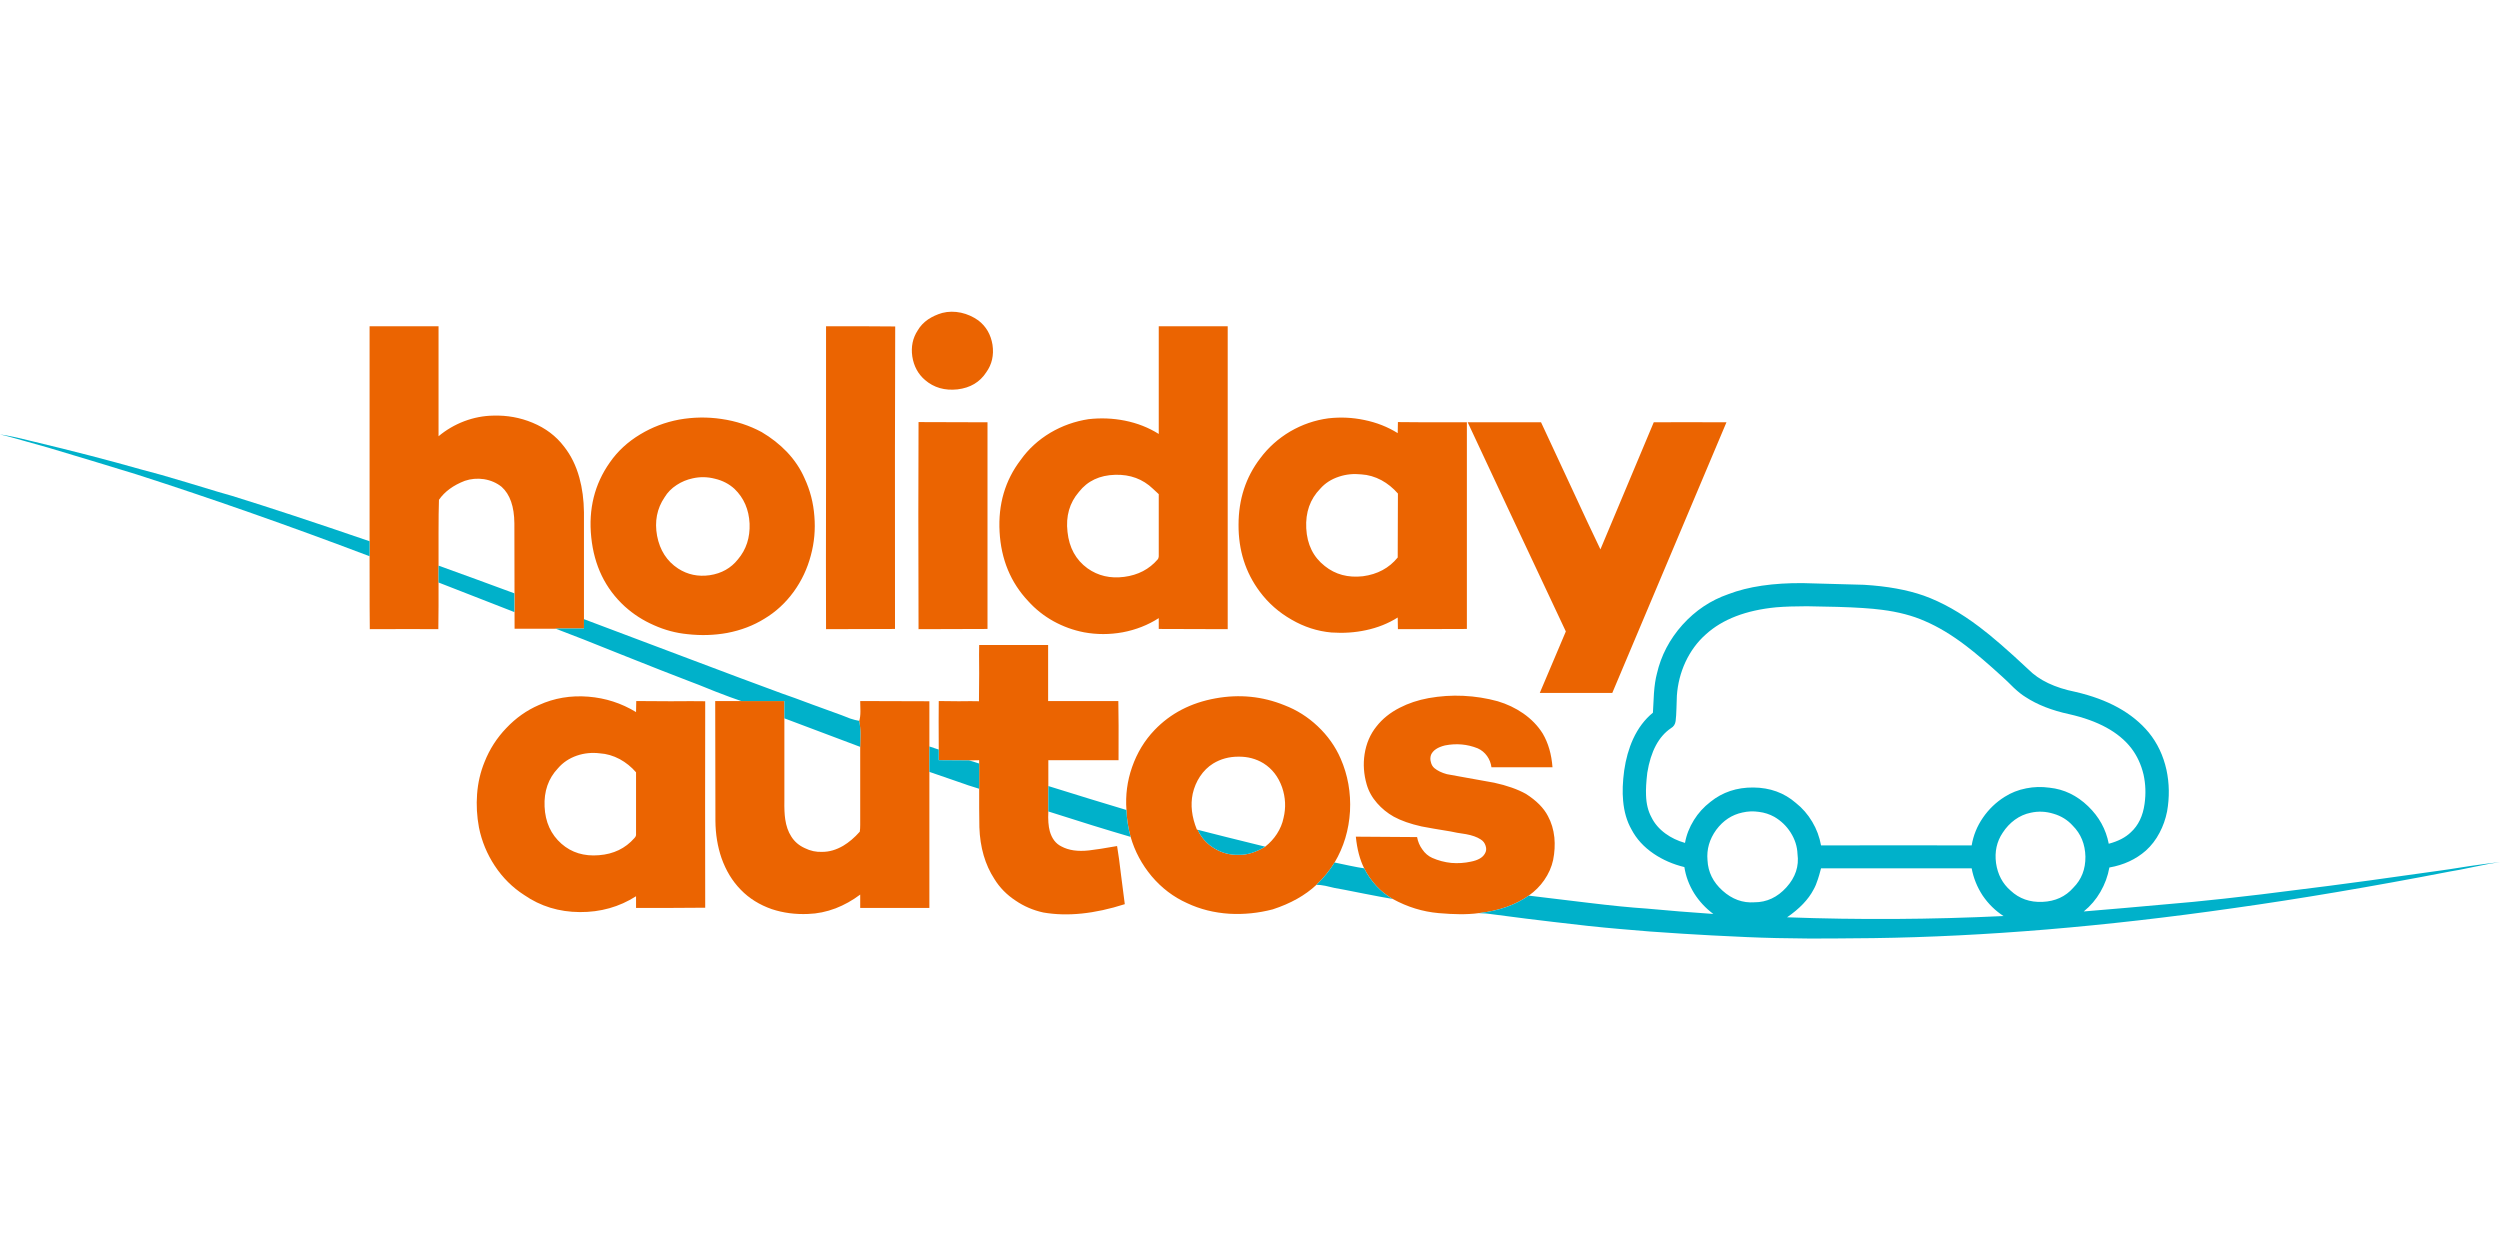
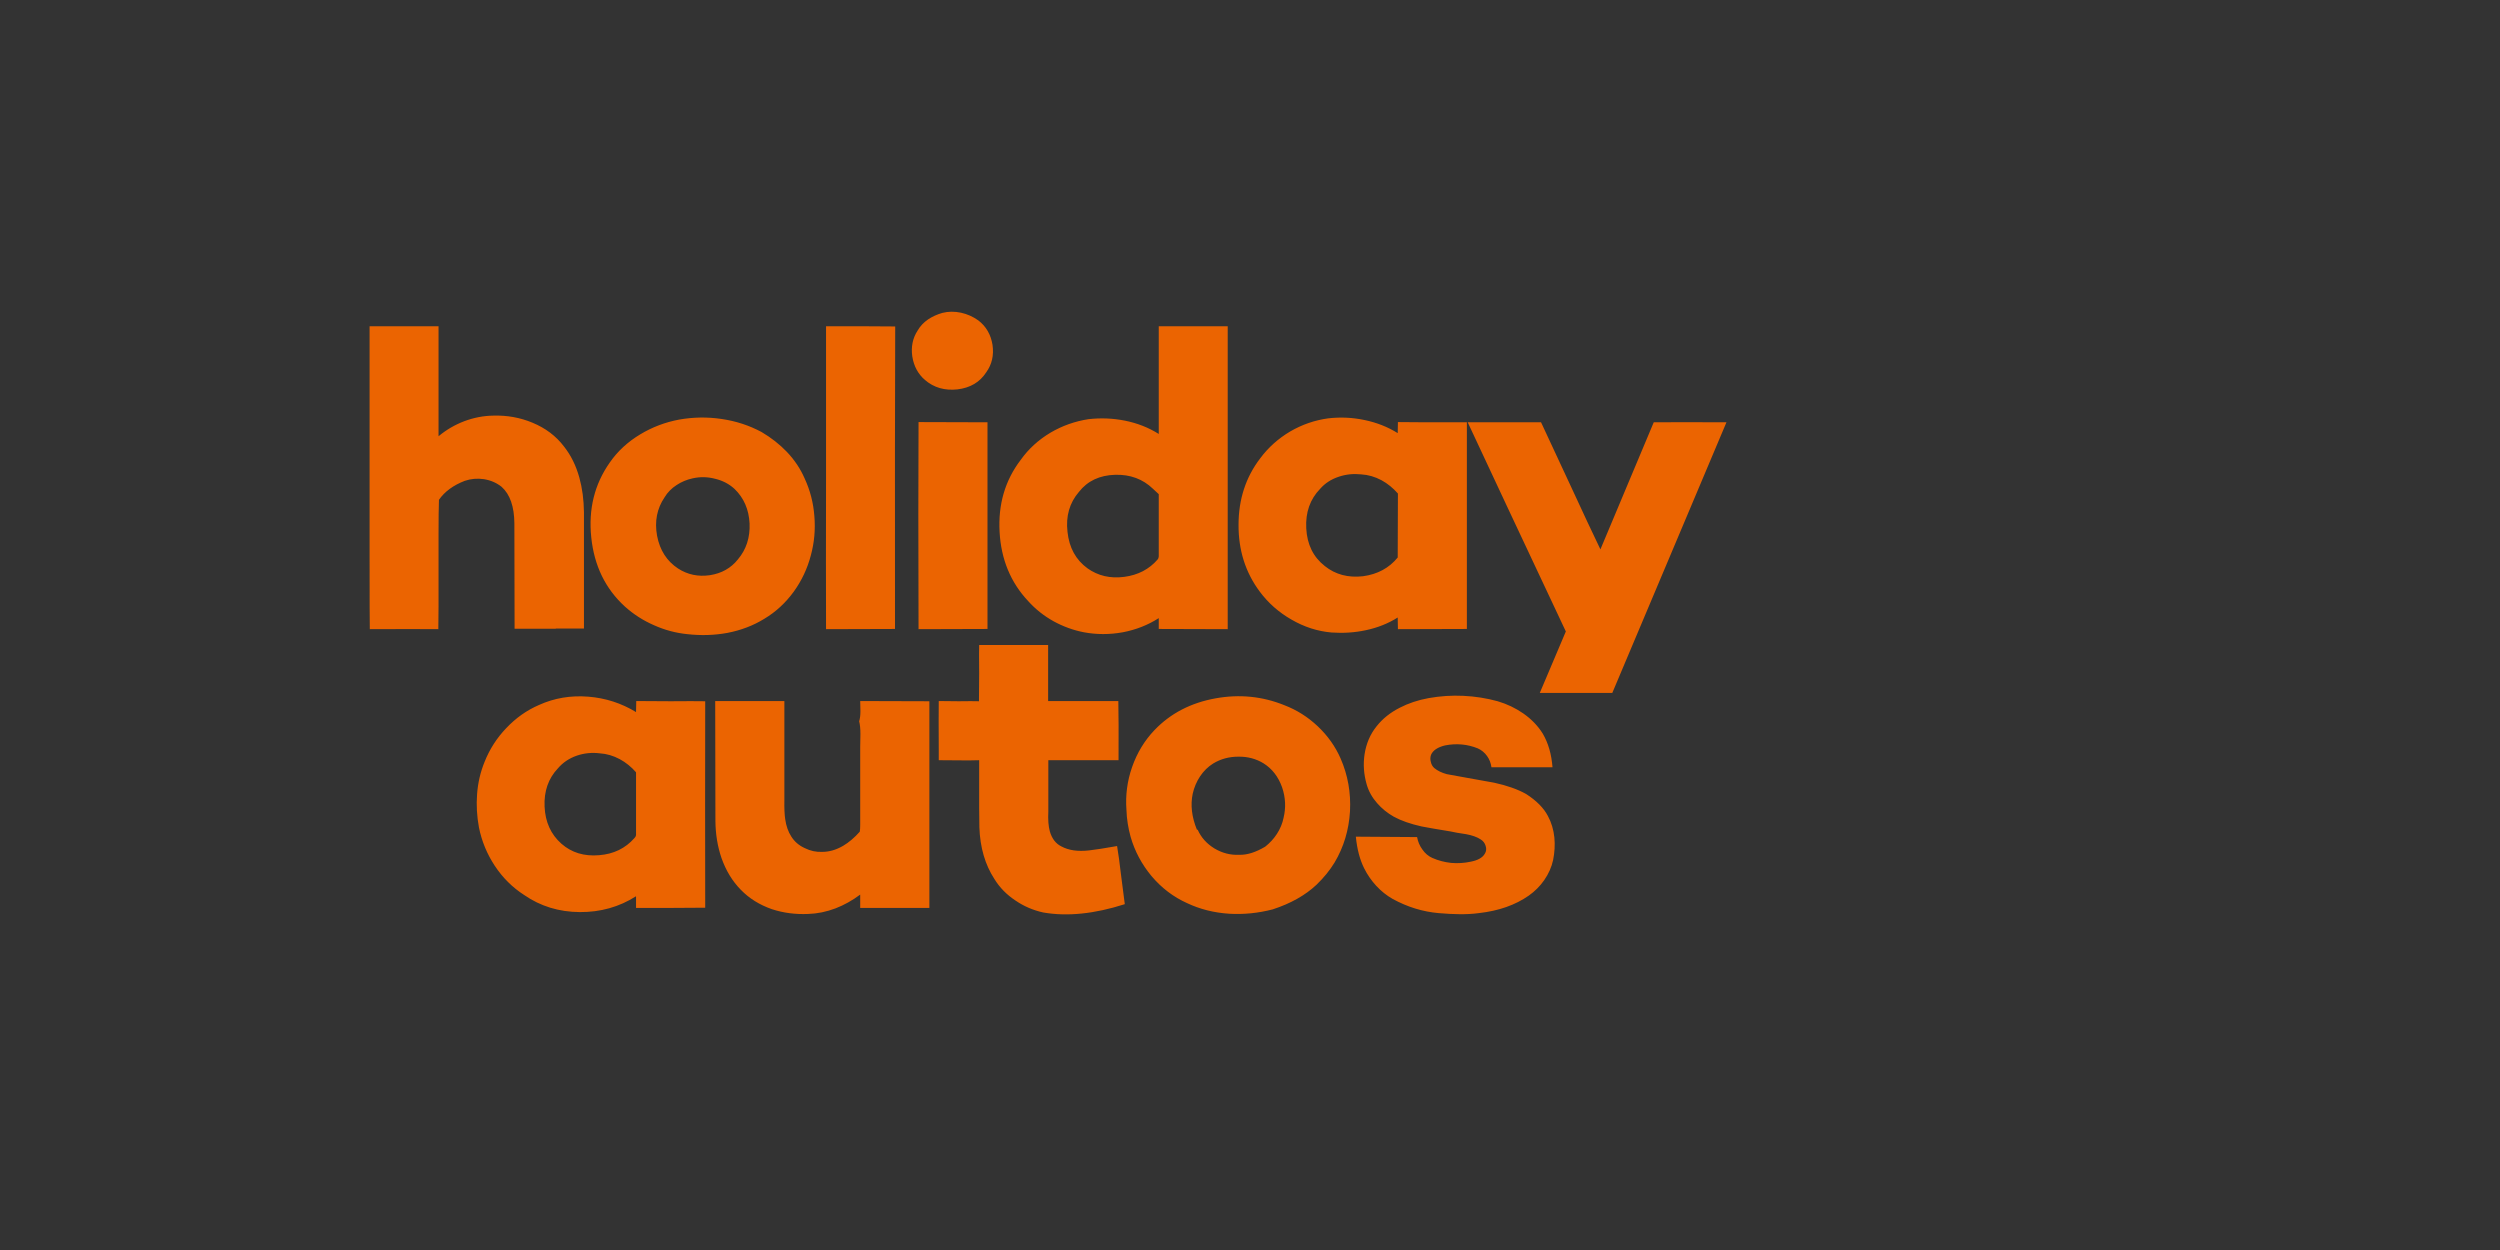
<svg xmlns="http://www.w3.org/2000/svg" xmlns:xlink="http://www.w3.org/1999/xlink" version="1.1" preserveAspectRatio="none" x="0px" y="0px" width="600px" height="300px" viewBox="0 0 600 300">
  <rect x="0" y="0" width="600" height="300" fill="#333333" stroke="none" />
  <defs>
    <g id="Layer1_0_FILL">
-       <path fill="#FFFFFF" stroke="none" d=" M 600 300 L 600 0 0 0 0 300 600 300 Z" />
-     </g>
+       </g>
    <g id="Layer0_0_FILL">
      <path fill="#EB6401" stroke="none" d=" M 116.3 182.85 Q 114.8 186.5 114.5 190.6 114.2 194.55 114.95 198.6 115.95 203.55 118.75 207.8 121.6 212.1 125.8 214.8 131.65 218.85 139.15 218.9 146.6 218.95 152.65 215.1 L 152.65 217.9 Q 154.9 217.9 160.95 217.9 166.2 217.9 169.25 217.85 169.2 193.1 169.25 168.3 166.5 168.25 160.95 168.3 155.45 168.3 152.7 168.25 L 152.65 170.9 Q 147.4 167.7 141.2 167.2 134.85 166.7 129.35 169.2 124.95 171.1 121.5 174.75 118.1 178.3 116.3 182.85 M 133.9 184.4 Q 135.7 182.3 138.45 181.35 141.1 180.45 143.95 180.8 146.4 180.95 148.75 182.2 150.95 183.4 152.65 185.35 L 152.65 199.65 Q 152.65 200.35 152.65 200.45 152.55 200.9 152.25 201.15 149 204.85 143.75 205.25 138.4 205.7 134.75 202.5 130.95 199.15 130.7 193.6 130.45 188.05 133.9 184.4 M 188.85 108.45 Q 186.2 105.7 182.8 103.7 178.35 101.3 173.15 100.55 168.1 99.8 163 100.7 157.95 101.65 153.65 104.25 149.15 106.95 146.35 111 140.85 118.8 141.9 128.95 142.95 139.15 149.95 145.55 153.05 148.35 156.95 150.05 160.85 151.8 165 152.2 169.9 152.75 174.55 151.9 179.5 150.95 183.45 148.5 187.55 146.05 190.5 142 193.35 138.05 194.6 133.3 195.85 128.7 195.45 123.9 195.1 119.1 193.1 114.8 191.6 111.35 188.85 108.45 M 166.25 114.8 Q 168.9 114.2 171.6 114.9 174.35 115.55 176.3 117.35 179.65 120.6 179.9 125.65 180.1 130.7 177.1 134.25 174.6 137.4 170.35 138.05 166.15 138.65 162.75 136.45 158.7 133.8 157.7 128.6 156.75 123.4 159.5 119.35 160.55 117.6 162.4 116.4 164.15 115.25 166.25 114.8 M 237 101.35 Q 225.95 101.35 220.45 101.3 220.35 120.6 220.45 151 225.95 150.95 237 150.95 L 237 101.35 M 214.85 78.35 Q 211.65 78.3 206.55 78.3 199.9 78.3 198.25 78.3 198.25 82.35 198.25 114.65 198.2 136.7 198.25 151 203.8 150.95 214.8 150.95 214.75 102.55 214.85 78.35 M 218.95 85.55 Q 219.5 89.05 222 91.2 225.2 93.95 229.8 93.45 234.4 92.9 236.7 89.35 238.75 86.5 238.2 82.75 237.6 79.05 234.8 76.9 232.9 75.55 230.65 75.05 228.3 74.55 226.15 75.1 224.25 75.65 222.75 76.65 221.15 77.75 220.25 79.3 218.45 82.05 218.95 85.55 M 294.65 78.3 L 278.1 78.3 278.1 104.15 Q 274.45 101.85 269.95 100.95 265.65 100.1 261.25 100.6 256.35 101.35 252.1 103.85 247.75 106.45 244.95 110.4 239.35 117.75 239.9 127.65 240.45 137.55 246.75 144.25 249.35 147.15 252.85 149.1 256.3 151 260.15 151.75 264.75 152.6 269.45 151.75 274.2 150.85 278.1 148.35 L 278.1 150.95 Q 283.6 151 294.65 151 294.65 138.9 294.65 78.3 M 267.65 113.95 Q 273.05 113.8 276.7 117.3 L 278.1 118.6 278.1 132.75 Q 278.1 133 278.1 133.55 278.05 134.05 277.85 134.25 274.8 137.8 269.8 138.45 264.8 139.1 261 136.4 256.8 133.35 256.2 127.65 255.55 122 258.95 118.05 262.05 114.1 267.65 113.95 M 352.05 101.35 Q 337.35 101.35 335.5 101.3 L 335.45 103.95 Q 331.85 101.7 327.45 100.8 323.2 99.9 318.8 100.4 313.95 101.05 309.65 103.55 305.35 106.1 302.45 110 297.25 116.8 297.25 125.95 297.2 135.1 302.35 142 305.4 146.1 309.95 148.7 314.5 151.35 319.55 151.8 323.85 152.1 327.8 151.25 332.05 150.35 335.45 148.2 335.45 150.05 335.5 151 L 352.05 150.95 352.05 101.35 M 335.5 118.45 Q 335.45 123.55 335.45 133.8 332.35 137.6 327.1 138.3 321.75 138.9 317.95 135.85 313.8 132.6 313.5 126.8 313.2 121.05 316.85 117.3 318.6 115.3 321.35 114.4 323.9 113.55 326.7 113.85 329.2 114 331.55 115.25 333.75 116.45 335.5 118.45 M 376.95 116.6 Q 371.75 105.35 369.85 101.35 L 352.25 101.35 Q 360.05 118.1 375.8 151.55 L 369.55 166.3 386.95 166.3 Q 410.55 110.3 414.35 101.35 402.7 101.3 396.9 101.35 388.35 121.7 384.1 131.85 381.4 126.25 376.95 116.6 M 105.25 78.3 L 88.7 78.3 88.7 129.9 88.7 133.5 Q 88.7 149.05 88.75 151 99.7 150.95 105.2 151 105.25 148.8 105.25 145.4 105.25 140.4 105.25 139.8 L 105.25 135.75 Q 105.25 134 105.25 127.85 105.25 122.95 105.35 119.95 107.4 117 111.55 115.4 113.75 114.65 116.15 115 118.6 115.4 120.4 116.85 123.4 119.55 123.45 125.6 L 123.5 150.9 133.4 150.9 133.4 150.85 140.15 150.85 140.15 148.6 140.15 122.95 Q 140.1 118.45 139.05 114.65 137.85 110.3 135.35 107.15 132.5 103.4 127.8 101.45 123.35 99.6 118.4 99.75 114.85 99.8 111.4 101.1 108 102.4 105.25 104.7 L 105.25 78.3 M 271.7 184.1 Q 269.95 189.1 270.35 194.4 270.45 197.6 271.35 200.85 272.85 206.05 276.4 210.3 280 214.55 284.9 216.75 289.55 218.95 295.05 219.3 300.25 219.6 305.45 218.25 311.9 216.15 315.95 212.35 318.6 209.8 320.3 207 323.6 201.45 324 194.7 324.35 188 321.75 182.05 319.85 177.7 316.25 174.3 312.7 170.95 308.25 169.25 300.35 166.05 291.75 167.6 282.85 169.2 277.1 175.2 273.5 178.95 271.7 184.1 M 288 186.35 Q 289.3 184.4 291.15 183.25 293.85 181.6 297.2 181.6 300.55 181.55 303.25 183.2 306.35 185.15 307.7 188.95 308.95 192.6 308.05 196.3 307.65 198.3 306.45 200.15 305.35 201.85 303.65 203.2 300.2 205.25 297.4 205.15 294.3 205.3 291.5 203.65 288.7 201.95 287.45 199.15 L 287.25 199.1 Q 285.4 194.55 286.25 190.5 286.75 188.25 288 186.35 M 235 154.8 Q 234.95 156.05 235 161.55 235 165.7 234.95 168.3 233.35 168.25 230.1 168.3 226.9 168.3 225.3 168.25 225.25 172.15 225.3 179.9 L 225.3 182.45 Q 227.7 182.5 232.55 182.5 L 235 182.45 235 183.25 235 189.3 Q 235 190.35 235 193.95 235 196.8 235.05 198.55 235.3 205.8 238.65 210.95 240.55 214.05 243.75 216.15 246.75 218.2 250.4 219 259.05 220.5 269.95 217 269.75 215.55 269.05 210 268.55 205.7 268.1 203.05 263.6 203.85 261.35 204.1 257.35 204.55 254.75 203.15 252.7 202.15 251.95 199.5 251.45 197.65 251.6 194.75 L 251.6 188.65 251.6 182.45 268.45 182.45 Q 268.5 173 268.4 168.25 266.55 168.25 251.55 168.25 L 251.55 154.8 235 154.8 M 188.25 172.4 L 188.25 168.25 177.9 168.25 171.65 168.25 Q 171.7 177.85 171.7 197.05 171.75 201.8 173.15 205.9 174.75 210.45 177.8 213.55 180.8 216.65 185.25 218.2 189.35 219.55 193.95 219.35 197.25 219.25 200.55 218 203.65 216.8 206.45 214.7 L 206.45 217.9 Q 208.7 217.9 214.75 217.9 220 217.9 223.05 217.9 223.05 212.45 223.05 185.25 L 223.05 179.15 223.05 168.3 Q 212 168.3 206.45 168.25 206.45 168.35 206.5 170.7 206.5 172.15 206.2 173.1 206.5 174.3 206.5 176.15 206.5 177.2 206.45 179.25 L 206.45 196.3 Q 206.45 196.85 206.45 197.95 206.45 198.95 206.35 199.6 204.45 201.75 202.35 203 199.85 204.45 197.35 204.45 195.15 204.55 193.15 203.55 191.05 202.6 189.9 200.75 188.8 199.05 188.45 196.6 188.2 194.9 188.25 192.15 L 188.25 172.4 M 359.45 168.3 Q 355.45 167.2 351.2 167 347.05 166.8 342.85 167.55 339.05 168.25 335.95 169.85 332.5 171.6 330.35 174.35 328.1 177.15 327.5 181 326.95 184.6 328 188.25 328.7 190.7 330.5 192.75 332.2 194.7 334.5 196 337.15 197.45 341.2 198.35 343.5 198.8 348.15 199.55 349.4 199.85 351.85 200.2 354.05 200.6 355.35 201.45 356.25 202 356.55 203 356.9 204.05 356.35 204.9 355.55 206.3 353 206.8 350.7 207.3 348.3 207.1 345.9 206.85 343.75 205.9 342.3 205.25 341.35 203.85 340.4 202.55 340.1 200.9 L 325.4 200.8 Q 325.85 205.3 327.4 208.4 328.55 210.7 330.3 212.6 332.05 214.5 334.25 215.75 339.55 218.65 345.3 219.15 348.25 219.4 350.1 219.4 352.7 219.45 354.9 219.15 362.05 218.35 366.9 214.95 369.1 213.4 370.6 211.25 372.2 208.95 372.75 206.4 373.3 203.65 373.05 201 372.75 198.15 371.5 195.85 370 192.95 366.25 190.55 363.2 188.85 358.6 187.85 353.25 186.9 350.55 186.4 347.45 185.85 347.25 185.8 345.4 185.3 344.25 184.35 343.6 183.8 343.4 182.85 343.15 182 343.45 181.15 344.15 179.55 346.8 178.9 350.9 178.1 354.65 179.6 356 180.2 356.9 181.45 357.75 182.65 357.95 184.15 L 372.6 184.15 Q 372.25 179.45 370.25 176.05 368.5 173.25 365.55 171.2 362.8 169.3 359.45 168.3 Z" />
-       <path fill="#00B1CA" stroke="none" d=" M 123.45 146.9 L 123.45 142.4 Q 114.4 139.05 105.25 135.75 L 105.25 139.8 Q 118.1 144.85 123.45 146.9 M 55.65 119 Q 54.25 118.65 44.75 115.75 38.15 113.75 33.8 112.65 22.2 109.35 7.95 105.95 4.05 105 4 105 1.7 104.5 0 104.25 2.25 104.8 5.75 105.8 10.7 107.2 11.45 107.4 14.05 108.2 22.1 110.6 28.75 112.6 32.75 113.85 59.95 122.6 88.7 133.5 L 88.7 129.9 Q 68.9 123.1 55.65 119 M 303.65 203.2 Q 292.85 200.55 287.45 199.15 288.7 201.95 291.5 203.65 294.3 205.3 297.4 205.15 300.2 205.25 303.65 203.2 M 251.6 188.65 L 251.6 194.75 Q 262.8 198.35 271.35 200.85 270.45 197.6 270.35 194.4 262.15 191.95 251.6 188.65 M 225.3 182.45 L 225.3 179.9 223.05 179.15 223.05 185.25 Q 224.7 185.8 229 187.3 232.75 188.65 235 189.3 L 235 183.25 Q 233.35 182.7 232.55 182.5 227.7 182.5 225.3 182.45 M 194.85 169.05 Q 190.35 167.35 187.7 166.45 178.7 163.15 163.9 157.55 145.95 150.75 140.15 148.6 L 140.15 150.85 133.4 150.85 133.4 150.9 Q 138.75 152.9 149.4 157.2 160.05 161.45 165.45 163.5 166.85 164 171.65 165.95 175.5 167.45 177.9 168.25 L 188.25 168.25 188.25 172.4 Q 200.95 177.2 206.45 179.25 206.5 177.2 206.5 176.15 206.5 174.3 206.2 173.1 L 206.2 173 Q 205.25 172.85 204.05 172.45 202.7 171.9 202 171.65 200.05 170.95 194.85 169.05 M 334.25 215.75 Q 332.05 214.5 330.3 212.6 328.55 210.7 327.4 208.4 326 208.2 323.85 207.75 320.6 207.05 320.3 207 318.6 209.8 315.95 212.35 316.85 212.35 318.1 212.6 318.85 212.75 320.25 213.1 321.75 213.35 327.25 214.45 331.55 215.3 334.25 215.75 M 498.1 166.05 Q 490.65 164.55 486.8 160.65 479.5 153.8 475.1 150.5 468.25 145.3 461.7 142.95 455.7 140.85 447.35 140.35 437.6 140.05 432.75 139.95 421.95 139.85 414.8 142.6 408.45 144.8 403.8 149.95 399.15 155.15 397.65 161.7 397.15 163.6 396.95 166.35 396.85 167.9 396.7 171.05 393.75 173.45 391.95 177.35 390.4 180.75 389.8 184.95 389.25 189.05 389.55 192.2 389.9 196.15 391.55 199.05 393.35 202.5 396.9 204.9 400.15 207.1 404.25 208.1 404.75 211.4 406.6 214.4 408.4 217.25 411.2 219.35 408.2 219.15 403.15 218.75 397.2 218.2 395.1 218.05 389.65 217.7 381 216.65 369.65 215.25 366.9 214.95 362.05 218.35 354.9 219.15 356.15 219.2 356.8 219.25 367.8 220.7 372.7 221.25 381.65 222.35 388.7 222.95 395.65 223.6 403.95 224.1 410.15 224.5 419.2 224.9 426.05 225.2 434.4 225.25 440.05 225.25 449.6 225.15 489.6 224.6 536.05 217.95 559.9 214.6 588.05 209.15 589.75 208.9 594 208 597.8 207.2 600 206.9 597.2 207.2 592.75 207.85 586.85 208.8 585.55 208.95 565.05 211.85 559 212.6 548.1 213.95 542.7 214.65 533.1 215.8 526.35 216.45 507 218.2 500.1 218.75 502.55 216.75 504.1 214.05 505.7 211.3 506.25 208.2 511.4 207.3 515 204.15 517 202.35 518.3 199.85 519.55 197.5 520.1 194.75 521 189.65 519.95 184.75 518.8 179.6 515.7 175.8 509.85 168.75 498.1 166.05 M 486.15 167.3 Q 490.35 170.05 496.6 171.4 507 173.75 511.5 179.55 513.6 182.3 514.45 185.9 515.2 189.3 514.7 192.9 514.1 197.3 511.4 199.75 509.5 201.6 506.1 202.5 505.1 197.3 501.15 193.5 497.1 189.6 491.9 189.05 489.05 188.65 486.3 189.2 483.45 189.75 481.1 191.25 478 193.2 475.9 196.25 473.8 199.3 473.2 202.9 457.15 202.85 437.05 202.9 436.5 199.85 434.95 197.25 433.35 194.55 431 192.7 426.8 189.05 420.8 189 414.85 188.95 410.5 192.45 408.1 194.3 406.55 196.8 404.9 199.45 404.4 202.3 401.75 201.55 399.7 200.05 397.45 198.4 396.35 196.15 395.15 193.95 395.05 190.9 394.95 188.8 395.35 185.45 396.6 177.75 401.05 174.75 402 174.2 402.15 173.05 402.3 171.85 402.35 170 402.45 167.4 402.45 166.95 402.75 162.7 404.5 158.9 406.35 154.95 409.4 152.25 415.4 146.8 426.3 145.75 429.4 145.5 433.65 145.5 436.1 145.55 441 145.65 447.85 145.85 451.65 146.35 457.55 147.1 461.95 149.05 466.75 151.1 471.85 155 475.35 157.65 480.7 162.55 481.6 163.35 483.3 165.05 484.9 166.55 486.15 167.3 M 487.4 195.05 Q 490.1 194.45 492.85 195.3 495.6 196.1 497.45 198.15 500.4 201.1 500.5 205.6 500.55 210.1 497.6 213.05 494.8 216.25 490.2 216.45 485.65 216.65 482.55 213.75 479.65 211.25 479.05 207.15 478.5 203.05 480.65 199.85 481.85 198 483.55 196.75 485.35 195.45 487.4 195.05 M 418.2 195 Q 420.15 194.55 422.15 194.85 424.15 195.1 425.85 196.05 428.25 197.45 429.75 199.8 431.3 202.25 431.4 204.95 432 209.35 428.75 212.95 425.5 216.55 421.05 216.55 416.85 216.85 413.4 213.75 410 210.7 409.8 206.45 409.45 202.55 411.9 199.15 414.4 195.8 418.2 195 M 475.85 214.95 Q 477.9 217.95 480.85 219.85 454.65 221.1 428.9 220.15 433.4 217.05 435.25 213.5 435.85 212.45 436.3 211 436.55 210.3 437.05 208.4 469.2 208.4 473.2 208.4 473.85 211.9 475.85 214.95 Z" />
    </g>
  </defs>
  <g transform="matrix( 1, 0, 0, 1, 0,0) ">
    <use xlink:href="#Layer1_0_FILL" />
  </g>
  <g transform="matrix( 1, 0, 0, 1, 0,0) ">
    <use xlink:href="#Layer0_0_FILL" />
  </g>
</svg>